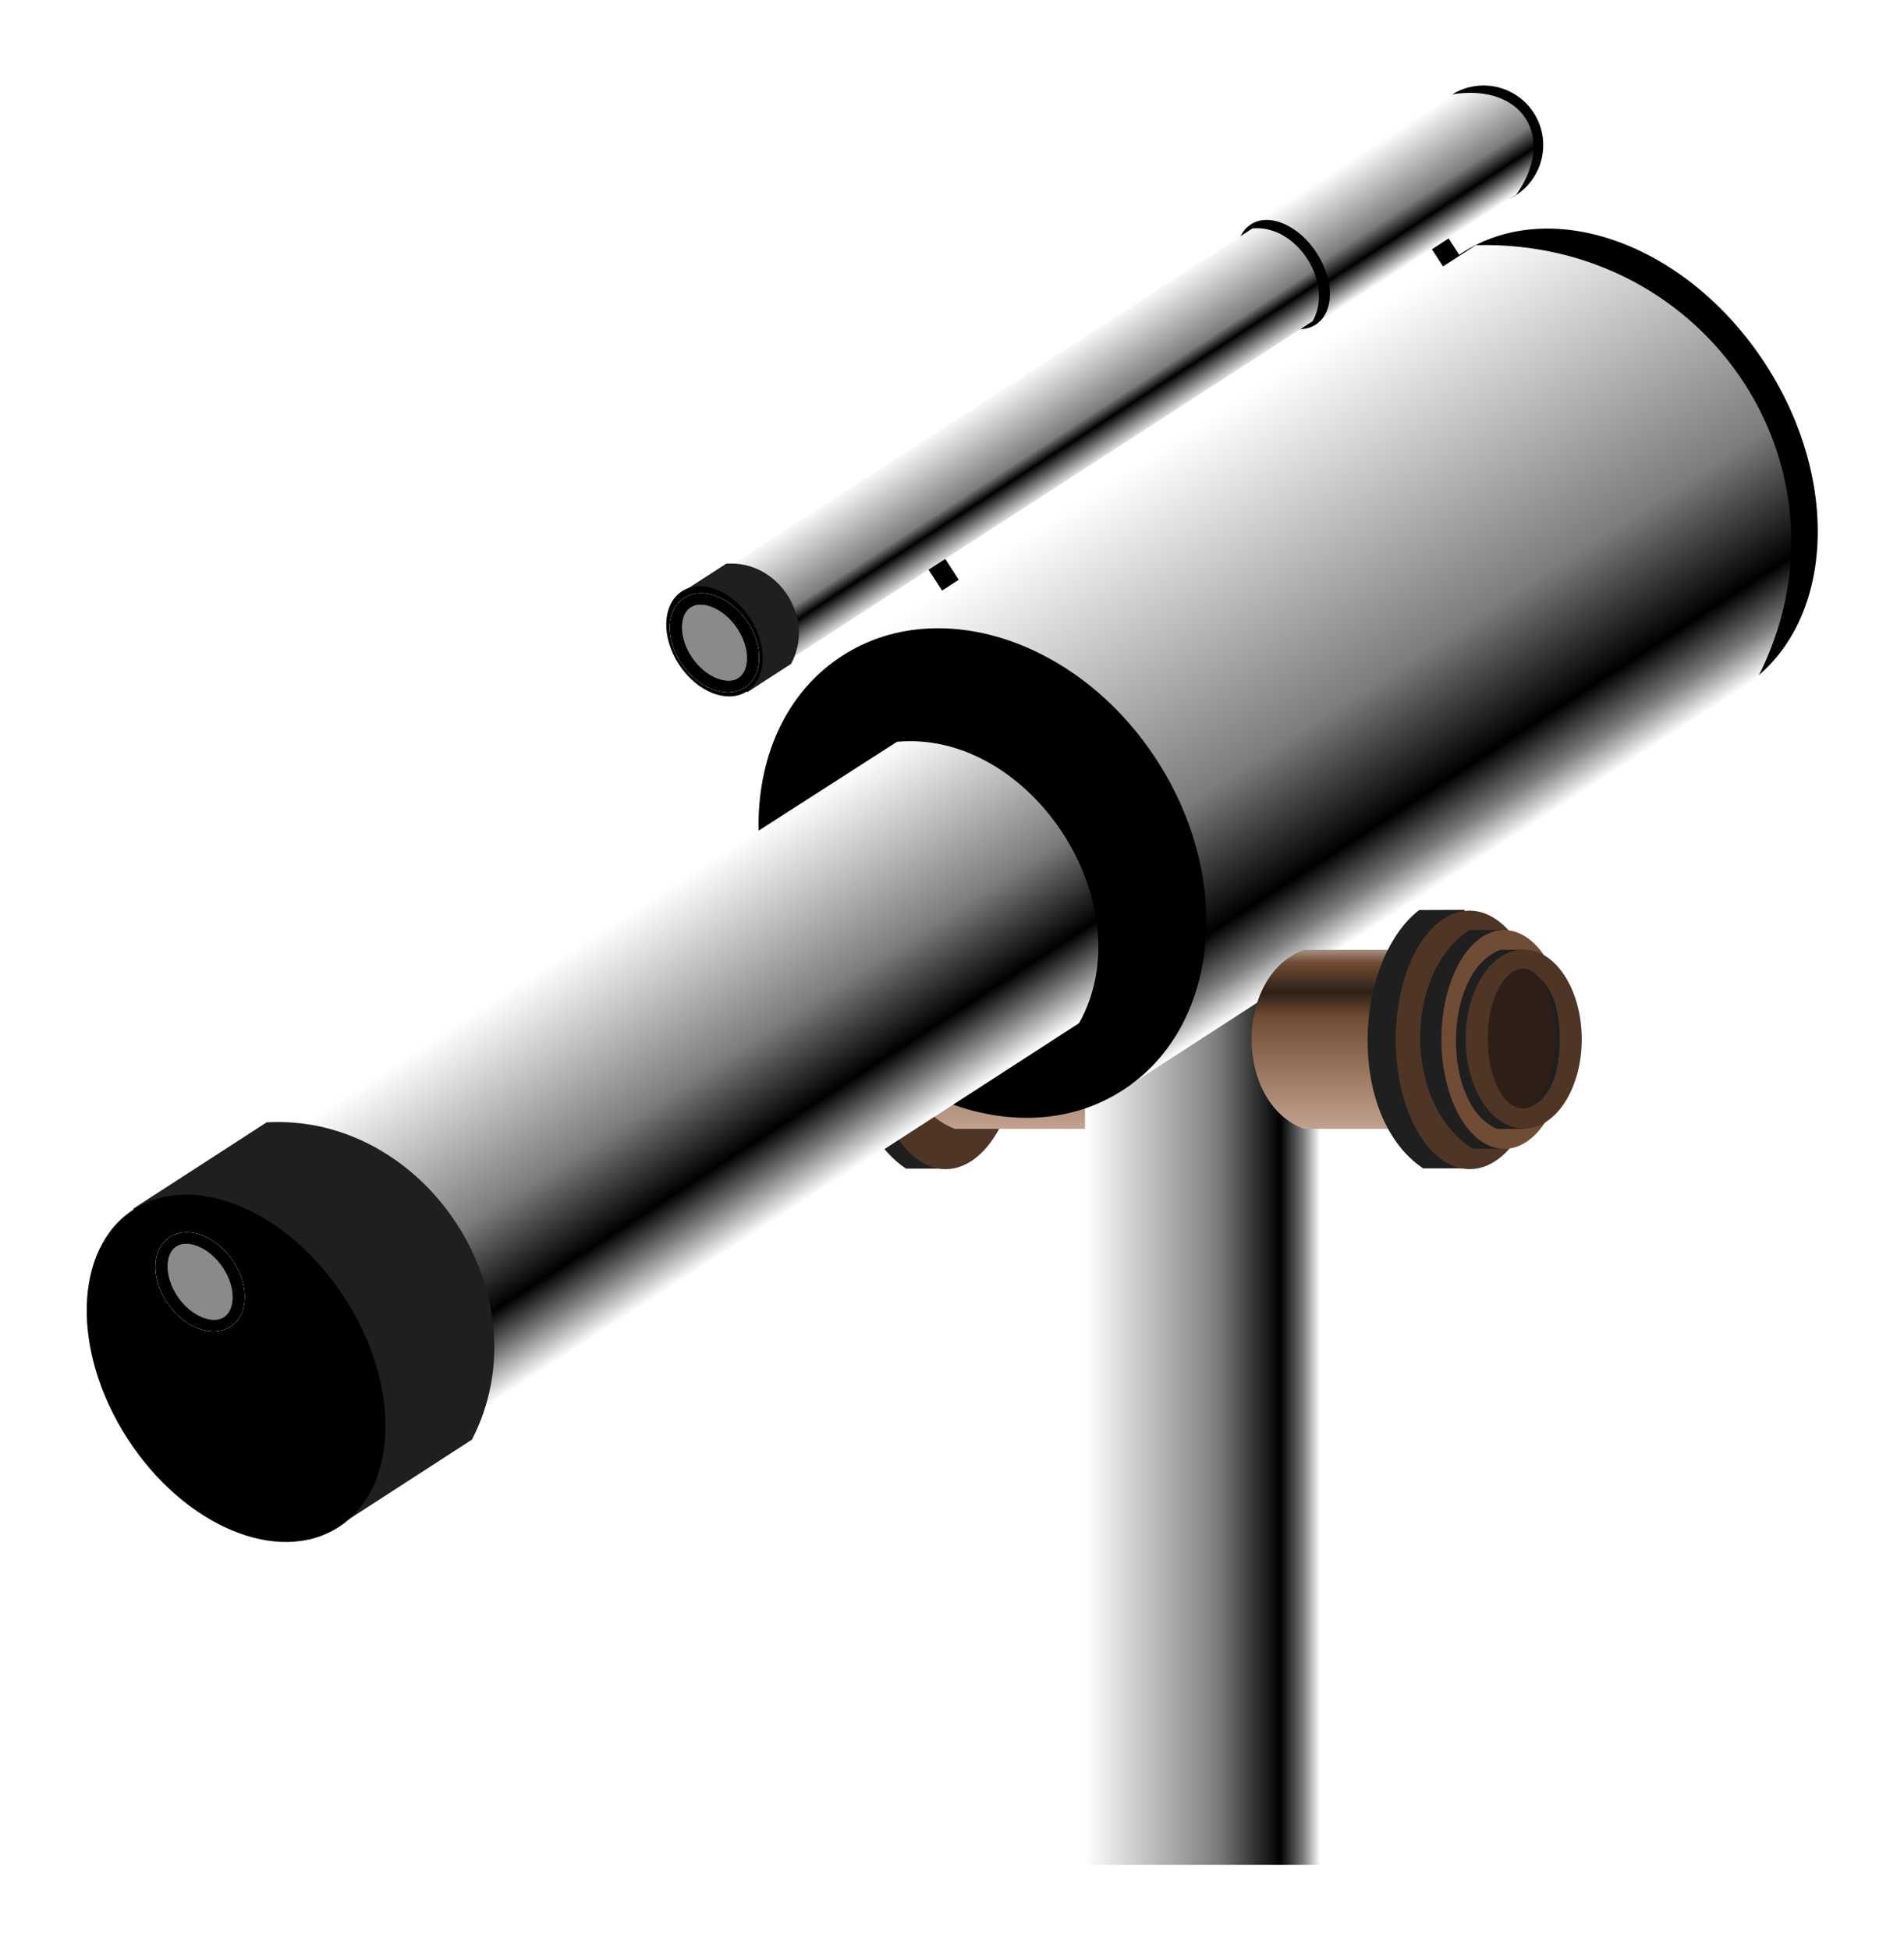
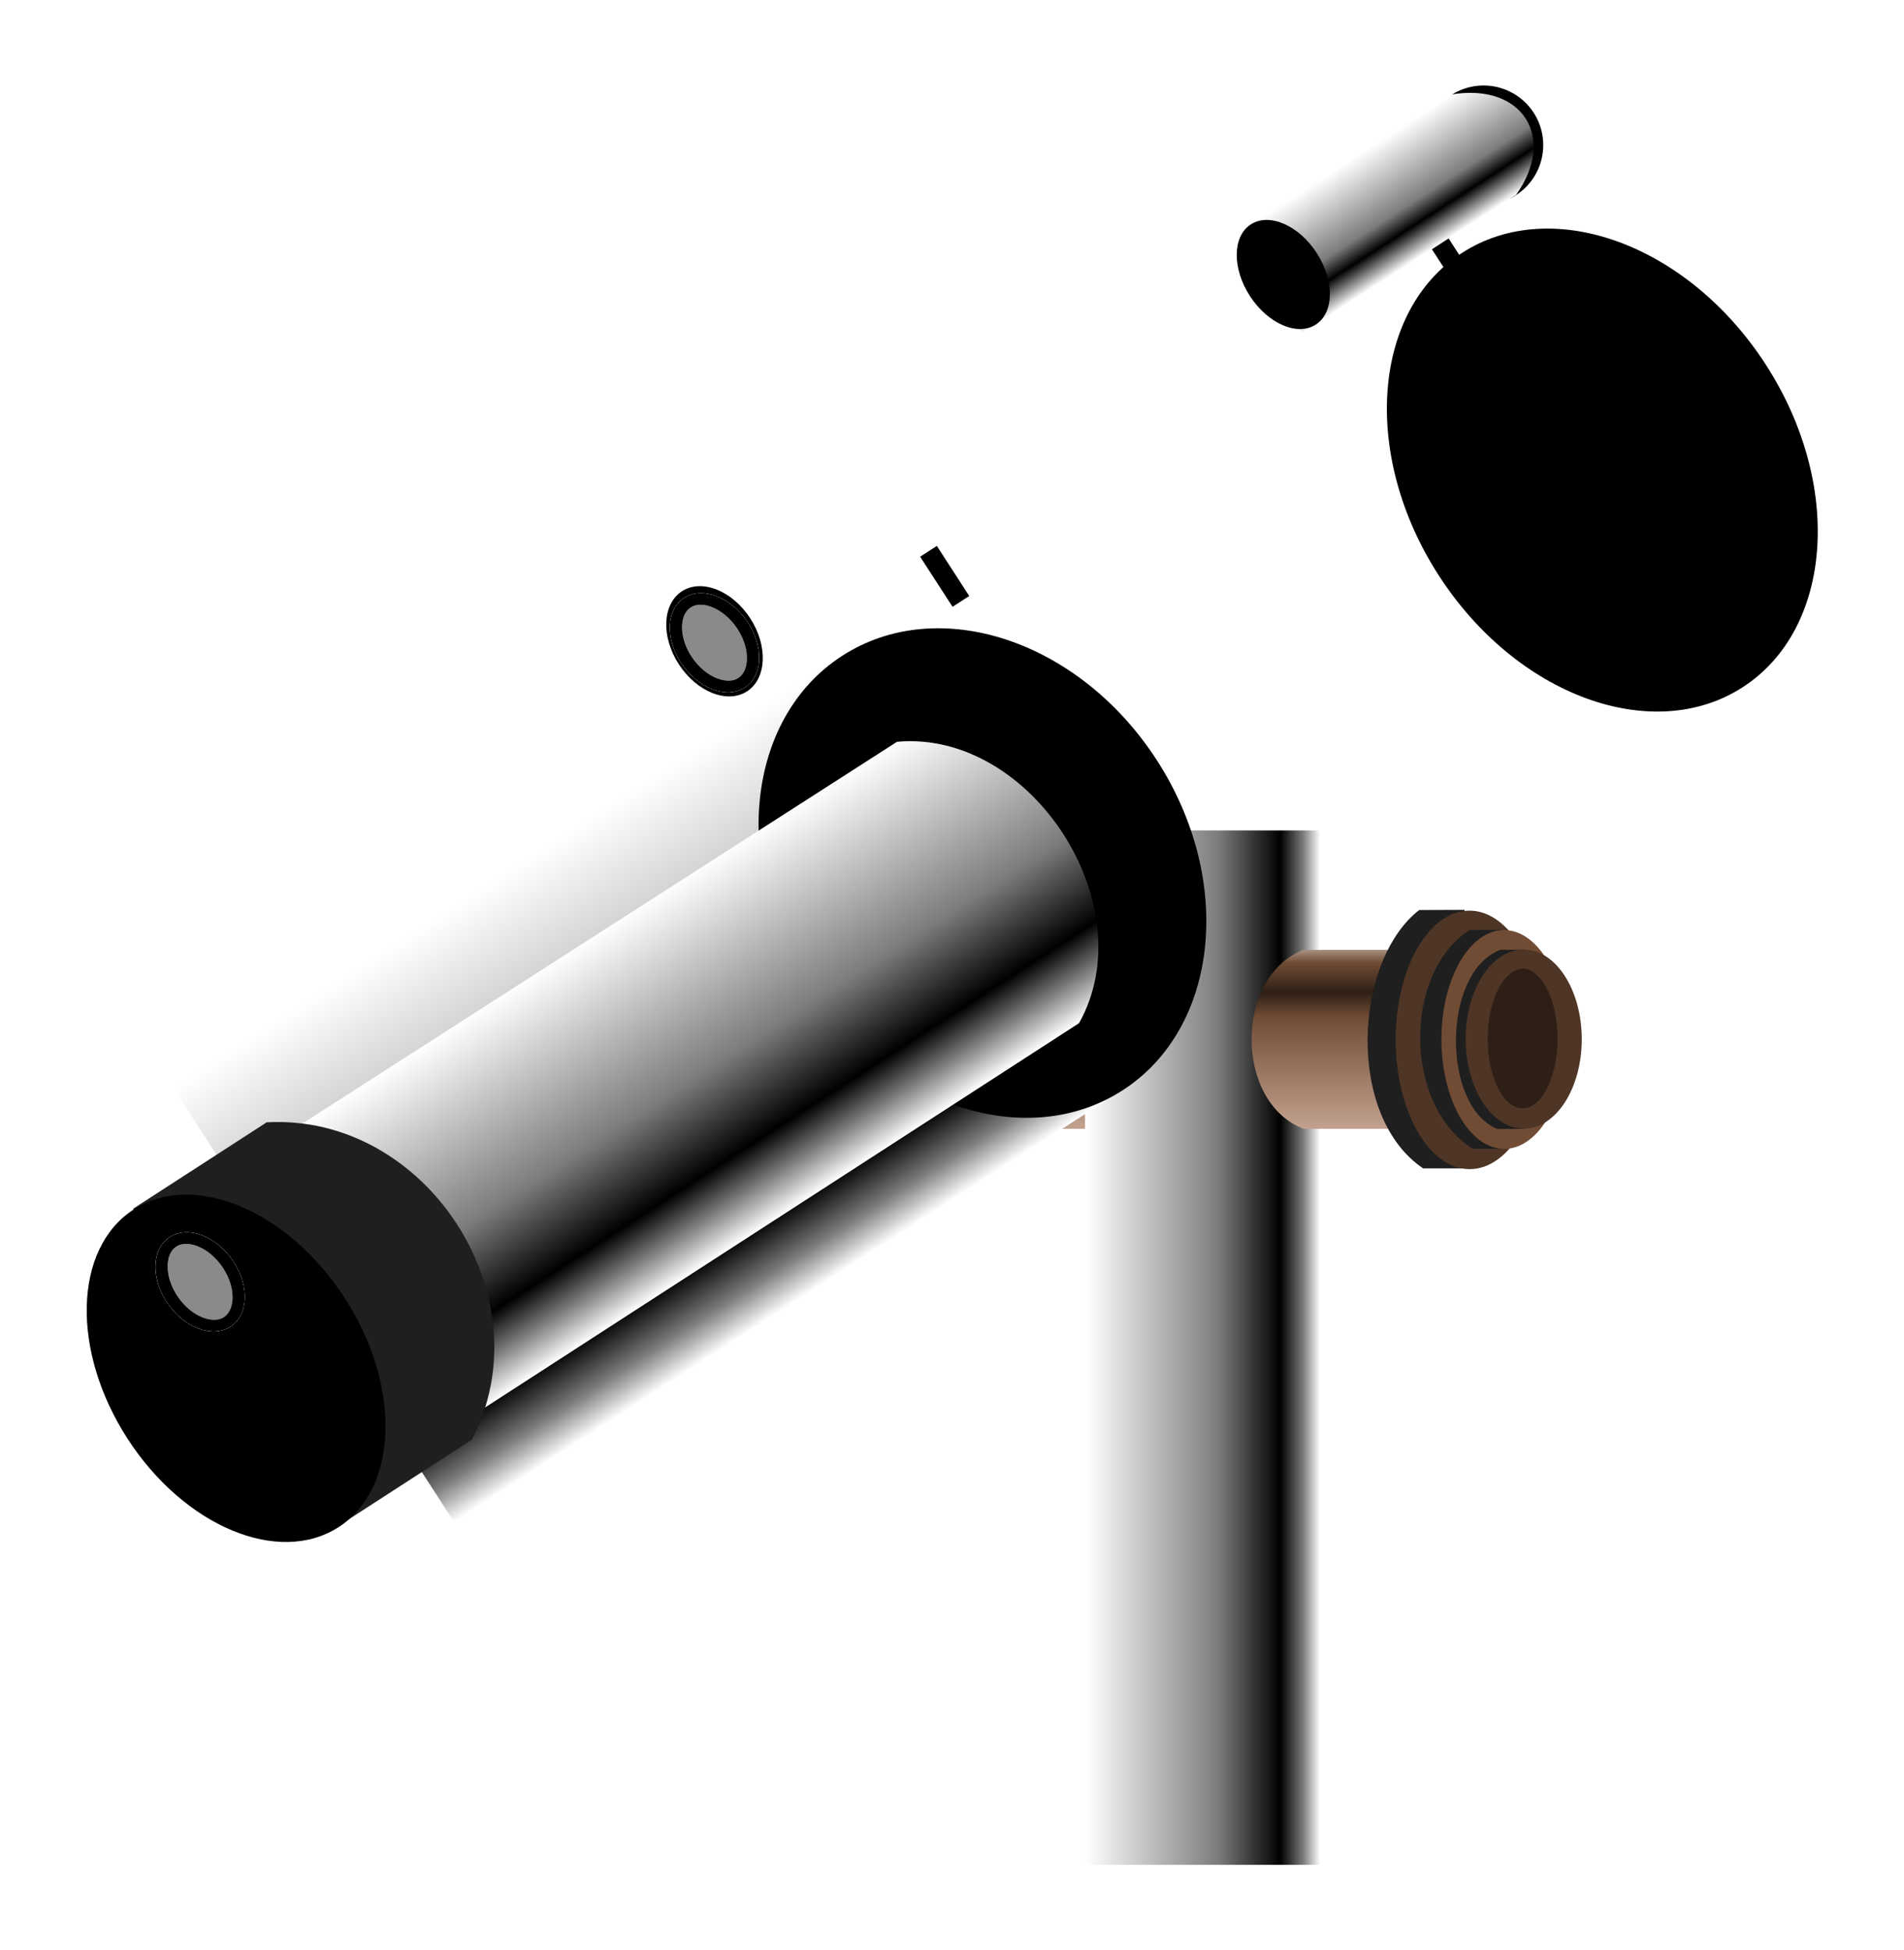
<svg xmlns="http://www.w3.org/2000/svg" xmlns:xlink="http://www.w3.org/1999/xlink" height="342.938" width="334.844" version="1.0" viewBox="0 0 334.844 342.938">
  <defs>
    <linearGradient x1="-182.55" y1="92.184" x2="-144.01" gradientUnits="userSpaceOnUse" y2="92.184" id="c">
      <stop offset="0" stop-color="#fff" />
      <stop offset=".568" stop-color="#7c7c7c" />
      <stop offset=".831" />
      <stop offset=".927" stop-color="#7b7b7b" />
      <stop offset="1" stop-color="#fff" />
    </linearGradient>
    <linearGradient id="a">
      <stop offset="0" stop-color="#d4b5a2" />
      <stop offset=".608" stop-color="#714c35" />
      <stop offset=".718" stop-color="#2e1f16" />
      <stop offset=".851" stop-color="#714c35" />
      <stop offset="1" stop-color="#fff" />
    </linearGradient>
    <linearGradient x1="-127.13" y1="-51.248" gradientTransform="rotate(-32.9 -183.968 64.776)" x2="-127.13" gradientUnits="userSpaceOnUse" y2="-31.689" id="h">
      <stop offset="0" stop-color="#fff" />
      <stop offset=".608" stop-color="#7c7c7c" />
      <stop offset=".718" />
      <stop offset=".851" stop-color="#7b7b7b" />
      <stop offset="1" stop-color="#fff" />
    </linearGradient>
    <linearGradient x1="-52.157" y1="-51.248" gradientTransform="rotate(-32.9 -183.968 64.776)" x2="-52.157" gradientUnits="userSpaceOnUse" y2="-31.689" id="g">
      <stop offset="0" stop-color="#fff" />
      <stop offset=".58" stop-color="#7c7c7c" />
      <stop offset=".751" />
      <stop offset=".871" stop-color="#7b7b7b" />
      <stop offset="1" stop-color="#fff" />
    </linearGradient>
    <linearGradient x1="-127.13" y1="-51.248" gradientTransform="matrix(-.437 0 -.001 -1.876 -255.88 -35.818)" x2="-127.13" gradientUnits="userSpaceOnUse" xlink:href="#a" y2="-31.689" id="b" />
    <linearGradient x1="-234.71" y1="-15.39" gradientTransform="rotate(-32.9 -179.868 57.744)" x2="-234.71" gradientUnits="userSpaceOnUse" y2="40.027" id="e">
      <stop offset="0" stop-color="#fff" />
      <stop offset=".519" stop-color="#7c7c7c" />
      <stop offset=".774" />
      <stop offset=".885" stop-color="#7b7b7b" />
      <stop offset="1" stop-color="#fff" />
    </linearGradient>
    <linearGradient x1="-114.09" y1="-31.689" gradientTransform="rotate(-32.9 -179.868 57.744)" x2="-114.09" gradientUnits="userSpaceOnUse" y2="53.066" id="d">
      <stop offset="0" stop-color="#fff" />
      <stop offset=".604" stop-color="#7c7c7c" />
      <stop offset=".837" />
      <stop offset=".929" stop-color="#7b7b7b" />
      <stop offset="1" stop-color="#fff" />
    </linearGradient>
    <linearGradient x1="-127.13" y1="-51.248" gradientTransform="matrix(-.437 0 -.001 -1.876 -198.7 -35.818)" x2="-127.13" gradientUnits="userSpaceOnUse" xlink:href="#a" y2="-31.689" id="i" />
    <filter id="f">
      <feGaussianBlur stdDeviation=".342" />
    </filter>
    <filter width="2" height="2" x="-.5" y="-.5" id="k">
      <feGaussianBlur stdDeviation="5" />
    </filter>
    <clipPath id="j">
      <ellipse ry="30.968" rx="21.189" cy="12.318" cx="-317.831" transform="matrix(.477 -.308 .296 .458 -175.4 -7.082)" fill="#8a8a8a" />
    </clipPath>
  </defs>
  <g transform="matrix(1.073 0 0 1.073 386.688 138.051)">
    <path d="M-205.06 62.845h-6.83c-12.6-8.467-11.46-33.87-.65-42.338l7.44-.027.04 42.365z" fill="#1f1f1f" />
    <ellipse ry="30.968" rx="21.189" cy="12.318" cx="-317.831" transform="matrix(-.571 .001 -.001 -.684 -386.88 50.494)" fill="#4e3525" />
    <path d="M-174.54 56.326h-29.34c-11.42-4.277-11.4-25.062 0-29.338h29.34v29.338z" fill="url(#b)" />
    <path fill="url(#c)" d="M-182.55 7.429h38.542v169.51h-38.542z" />
    <path d="M-209.57-37.43l2.736-1.77 5.312 8.21-2.737 1.771zM-127.462-90.548l2.737-1.77 5.312 8.21-2.737 1.77z" />
    <ellipse ry="29.698" rx="21.422" cy="12.318" cx="-317.831" transform="matrix(1.25 -.808 .775 1.198 289.98 -323.19)" />
-     <path d="M-225.22-19.431l106.74-69.054c38.498-.974 63.461 37.613 46.036 71.162l-106.75 69.054-46.03-71.162z" fill="url(#d)" />
+     <path d="M-225.22-19.431c38.498-.974 63.461 37.613 46.036 71.162l-106.75 69.054-46.03-71.162z" fill="url(#d)" />
    <ellipse ry="30.968" rx="21.189" cy="12.318" cx="-317.831" transform="matrix(1.349 -.873 .743 1.149 220.24 -277.21)" />
    <path d="M-331.32 68.621l117.96-75.723c22.01-1.978 40.66 26.844 29.83 46.115l-117.69 76.137-30.1-46.529z" fill="url(#e)" filter="url(#f)" />
    <path d="M-338.57 69.425l21.9-14.165c26.24-1.446 45.72 28.661 33.64 52l-21.9 14.17-33.64-52.005z" fill="#1f1f1f" />
    <ellipse ry="30.968" rx="21.189" cy="12.318" cx="-317.831" transform="matrix(.84 -.544 .543 .84 -61.393 -87.674)" />
    <ellipse ry="29.698" rx="21.422" cy="12.318" cx="-317.831" transform="matrix(.383 -.248 .179 .276 2.302 -187.1)" />
    <path d="M-157.55-90.5l35.04-22.67c11.58-1.96 17.34 6.94 10.63 16.422l-35.05 22.67-10.62-16.422z" fill="url(#g)" />
    <ellipse ry="30.968" rx="21.189" cy="12.318" cx="-317.831" transform="matrix(.258 -.167 .172 .265 -70.167 -140.02)" />
-     <path d="M-242.73-34.663l87.65-56.572c7.22-.649 13.39 8.885 9.84 15.211l-87.59 56.664-9.9-15.303z" fill="url(#h)" />
-     <path d="M-248.53-31.64l7.18-4.65c8.53-.612 14.68 8.896 10.63 16.422l-7.19 4.65-10.62-16.422z" fill="#1f1f1f" />
    <ellipse ry="30.968" rx="21.189" cy="12.318" cx="-317.831" transform="matrix(.276 -.178 .172 .265 -157.67 -83.408)" />
    <path d="M-117.35 56.326h-29.34c-11.42-4.277-11.41-25.062 0-29.338h29.34v29.338z" fill="url(#i)" />
    <path d="M-120.3 62.807h-6.83c-12.6-8.468-11.46-33.871-.65-42.339l7.43-.027.05 42.366z" fill="#1f1f1f" />
    <ellipse ry="30.968" rx="21.189" cy="12.318" cx="-317.831" transform="matrix(-.571 .001 -.001 -.684 -301 50.494)" fill="#4e3525" />
    <path d="M-114.24 59.586h-4.8c-11.26-7.172-11.47-28.686-.46-35.858l5.23-.023.03 35.881z" fill="#1f1f1f" />
    <ellipse ry="30.968" rx="21.189" cy="12.318" cx="-317.831" transform="matrix(-.485 .001 -.001 -.579 -267.99 49.134)" fill="#714c35" />
    <path d="M-110.42 56.328l-4.54.023c-9.14-3.671-9.14-25.693.48-29.363l4.02-.018.04 29.358z" fill="#1f1f1f" />
    <ellipse ry="30.968" rx="21.189" cy="12.318" cx="-317.831" transform="matrix(-.449 .001 -.001 -.474 -253.34 47.775)" fill="#4e3525" />
    <ellipse ry="30.968" rx="21.189" cy="12.318" cx="-317.831" transform="matrix(-.27 .001 -0 -.368 -196.64 46.415)" fill="#2e1f16" />
    <g transform="matrix(1.279 0 0 1.238 29.072 -7.865)">
-       <path d="M-109.66 30.795s5.03 0 5.03 9.194c0 9.195-4.84 9.195-4.84 9.195l-.19-18.389z" fill="#1f1f1f" />
      <ellipse ry="30.968" rx="21.189" cy="12.318" cx="-317.831" transform="matrix(-.193 .001 -0 -.298 -170.64 43.859)" fill="#2e1f16" />
    </g>
    <g transform="matrix(.537 0 0 .521 -69.633 -73.585)">
      <ellipse ry="30.968" rx="21.189" cy="12.318" cx="-317.831" transform="matrix(.477 -.308 .296 .458 -175.4 -7.082)" fill="#8a8a8a" />
      <g clip-path="url(#j)">
        <g transform="matrix(.477 -.308 .296 .458 -175.4 -7.082)" fill="none" stroke-width="13.335">
          <ellipse ry="30.968" rx="21.189" cy="12.318" cx="-317.831" stroke="#fff" filter="url(#k)" />
          <ellipse ry="30.968" rx="21.189" cy="12.318" cx="-317.831" stroke="#000" filter="url(#k)" />
        </g>
      </g>
    </g>
    <g transform="matrix(.537 0 0 .521 -153.94 31.151)">
      <ellipse ry="30.968" rx="21.189" cy="12.318" cx="-317.831" transform="matrix(.477 -.308 .296 .458 -175.4 -7.082)" fill="#8a8a8a" />
      <g clip-path="url(#j)">
        <g transform="matrix(.477 -.308 .296 .458 -175.4 -7.082)" fill="none" stroke-width="13.335">
          <ellipse ry="30.968" rx="21.189" cy="12.318" cx="-317.831" stroke="#fff" filter="url(#k)" />
          <ellipse ry="30.968" rx="21.189" cy="12.318" cx="-317.831" stroke="#000" filter="url(#k)" />
        </g>
      </g>
    </g>
  </g>
</svg>